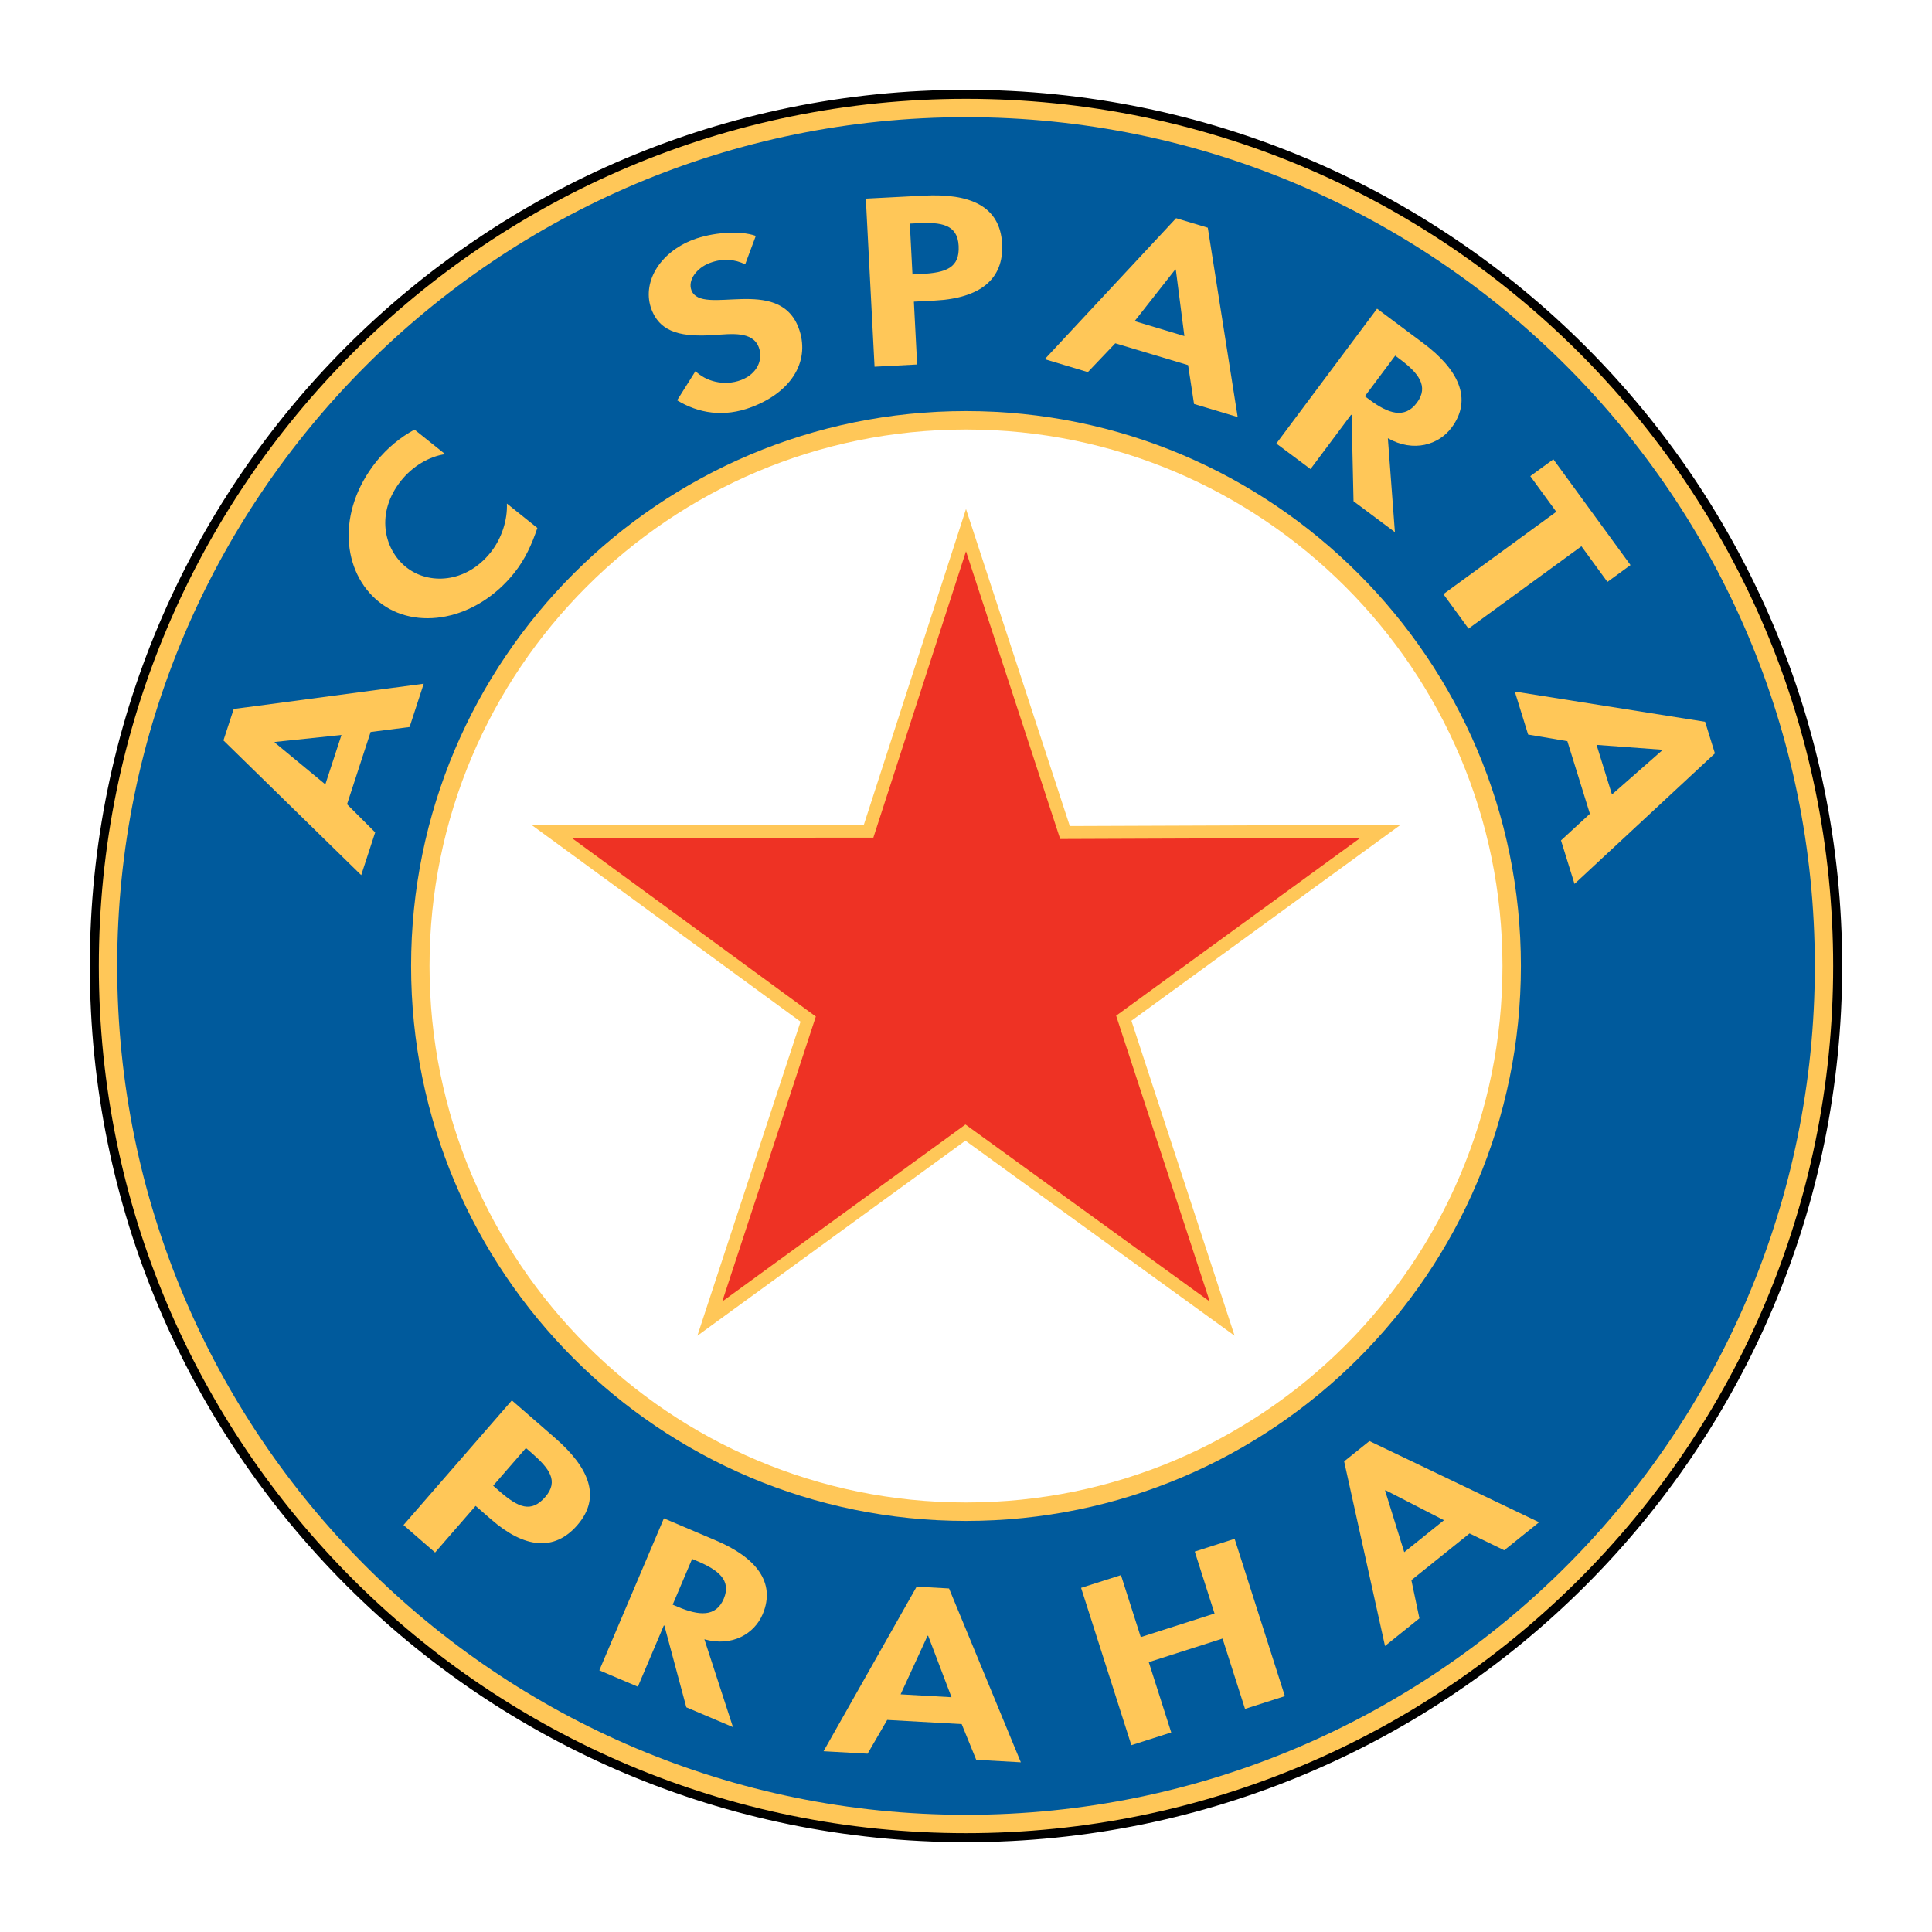
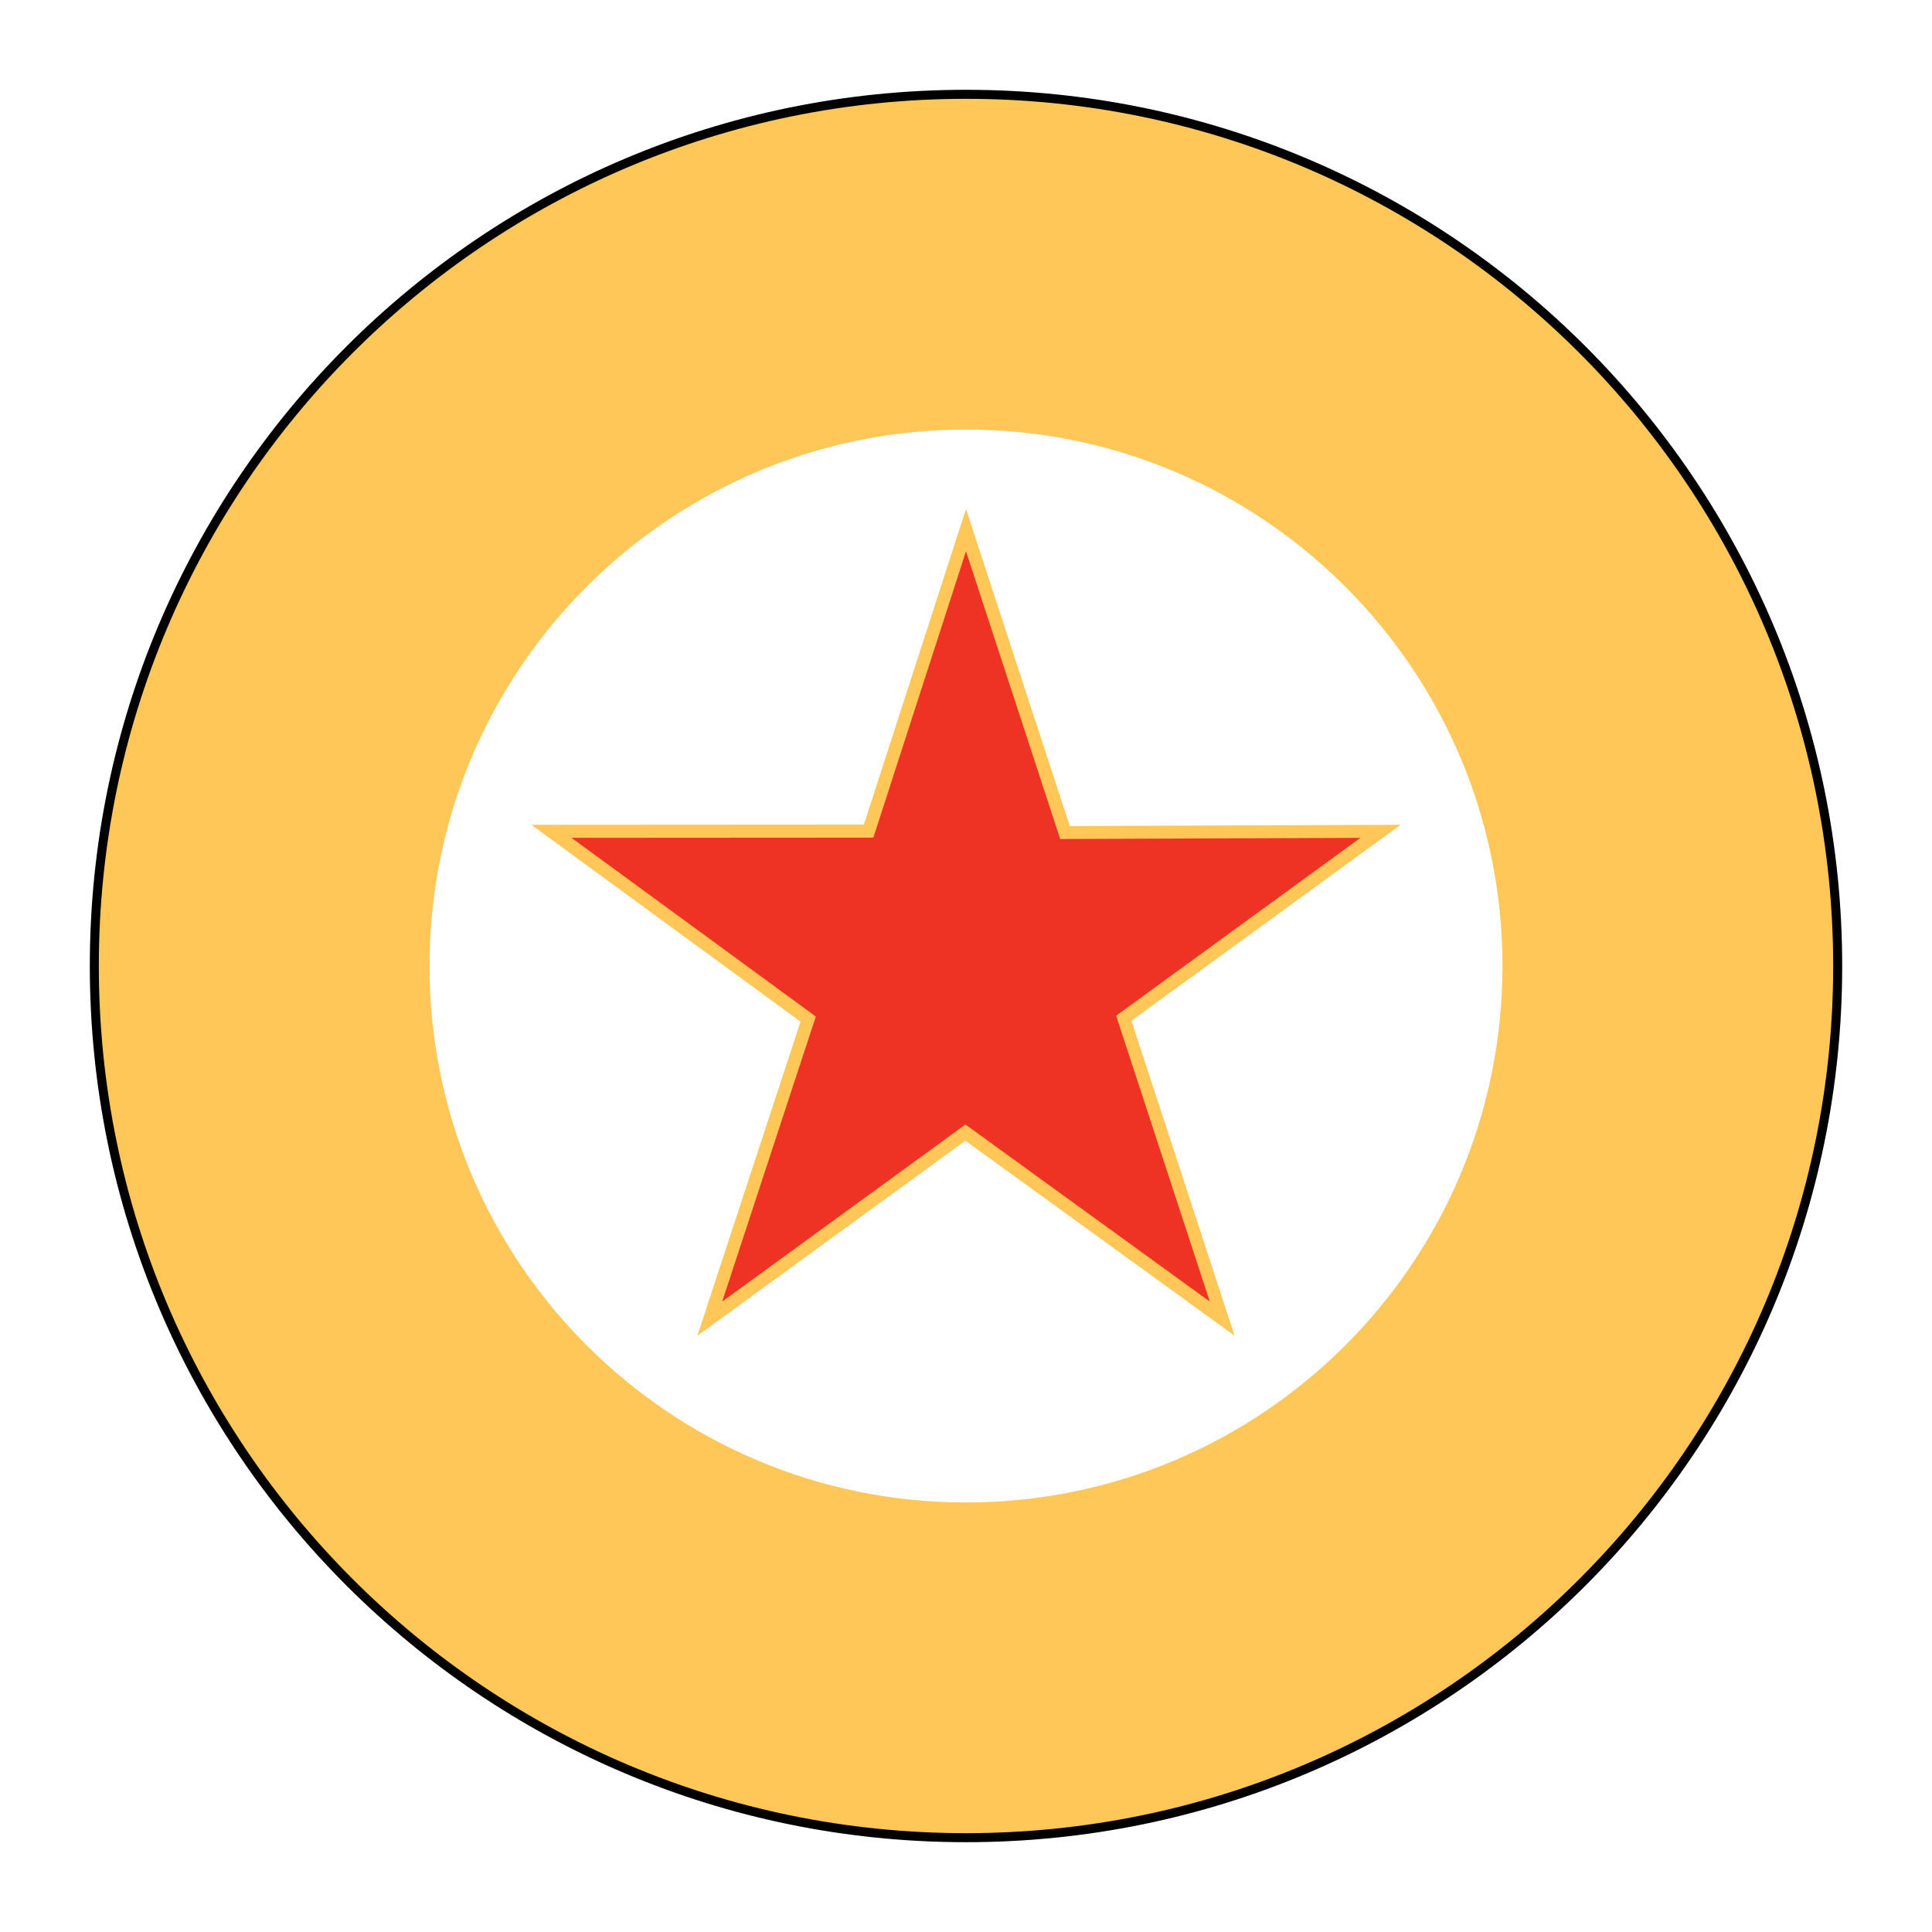
<svg xmlns="http://www.w3.org/2000/svg" version="1.0" id="Layer_1" x="0px" y="0px" width="192.756px" height="192.756px" viewBox="0 0 192.756 192.756" enable-background="new 0 0 192.756 192.756" xml:space="preserve">
  <g>
    <polygon fill-rule="evenodd" clip-rule="evenodd" fill="#FFFFFF" points="0,0 192.756,0 192.756,192.756 0,192.756 0,0  " />
    <path fill="none" stroke="#FFFFFF" stroke-width="12.619" stroke-miterlimit="2.613" d="M96.378,183.346   c48.03,0,86.968-38.938,86.968-86.968c0-48.03-38.938-86.969-86.968-86.969C48.347,9.409,9.41,48.348,9.41,96.377   C9.41,144.408,48.347,183.346,96.378,183.346" />
    <path fill-rule="evenodd" clip-rule="evenodd" fill="#FFC758" d="M96.378,183.346c48.03,0,86.968-38.938,86.968-86.968   c0-48.03-38.938-86.969-86.968-86.969C48.347,9.409,9.41,48.348,9.41,96.377C9.41,144.408,48.347,183.346,96.378,183.346   L96.378,183.346z" />
    <path fill="none" stroke="#000000" stroke-width="0.9" stroke-linejoin="round" stroke-miterlimit="2.613" d="M96.378,183.346   c48.03,0,86.968-38.938,86.968-86.968c0-48.03-38.938-86.969-86.968-86.969C48.347,9.409,9.41,48.348,9.41,96.377   C9.41,144.408,48.347,183.346,96.378,183.346" />
-     <path fill-rule="evenodd" clip-rule="evenodd" fill="#005A9C" d="M96.378,181.064c46.771,0,84.688-37.916,84.688-84.687   c0-46.771-37.917-84.687-84.688-84.687S11.691,49.607,11.691,96.377C11.691,143.148,49.607,181.064,96.378,181.064L96.378,181.064z   " />
    <path fill-rule="evenodd" clip-rule="evenodd" fill="#FFC758" d="M96.378,151.742c30.575,0,55.363-24.787,55.363-55.365   c0-30.576-24.788-55.363-55.363-55.363c-30.576,0-55.363,24.788-55.363,55.363C41.015,126.955,65.802,151.742,96.378,151.742   L96.378,151.742z" />
    <path fill-rule="evenodd" clip-rule="evenodd" fill="#FFFFFF" d="M96.378,149.902c29.56,0,53.524-23.965,53.524-53.525   c0-29.56-23.965-53.523-53.524-53.523c-29.561,0-53.524,23.964-53.524,53.523C42.854,125.938,66.817,149.902,96.378,149.902   L96.378,149.902z" />
    <path fill-rule="evenodd" clip-rule="evenodd" fill="#FFC758" d="M36.976,73.031l3.889-0.497l1.41-4.321l-18.956,2.521   l-1.026,3.138l13.745,13.441l1.393-4.265l-2.807-2.806L36.976,73.031L36.976,73.031z M32.459,78.258l-5.056-4.179l0.019-0.055   l6.646-0.694L32.459,78.258L32.459,78.258z" />
    <path fill-rule="evenodd" clip-rule="evenodd" fill="#FFC758" d="M37.827,60.064c3.616,2.896,9.641,1.893,13.474-2.898   c1.104-1.379,1.769-2.887,2.313-4.492l-3.043-2.436c0.075,1.582-0.491,3.464-1.631,4.889c-2.478,3.096-6.207,3.227-8.415,1.46   c-2.26-1.811-3.055-5.451-0.505-8.637c1.139-1.425,2.782-2.408,4.395-2.64l-3.061-2.448c-1.409,0.762-2.737,1.851-3.805,3.184   C33.552,51.041,34.106,57.086,37.827,60.064L37.827,60.064z" />
    <path fill-rule="evenodd" clip-rule="evenodd" fill="#FFC758" d="M68.984,28.959c-0.388-1.021,0.543-2.233,1.815-2.717   c1.327-0.505,2.491-0.377,3.549,0.125l1.059-2.833c-1.648-0.588-4.427-0.316-6.239,0.374c-3.437,1.307-5.155,4.368-4.164,6.97   c0.928,2.437,3.236,2.724,6.178,2.558c1.779-0.128,3.902-0.411,4.521,1.212c0.46,1.208-0.139,2.651-1.762,3.268   c-1.706,0.648-3.551,0.112-4.552-0.889l-1.833,2.913c2.097,1.276,4.629,1.742,7.442,0.672c4.167-1.586,5.864-4.781,4.668-7.925   C77.661,27.42,69.99,31.603,68.984,28.959L68.984,28.959z" />
    <path fill-rule="evenodd" clip-rule="evenodd" fill="#FFC758" d="M91.504,36.365l-0.326-6.27l2.112-0.11   c4.453-0.231,6.878-2.097,6.692-5.654c-0.197-3.804-3.248-5.051-7.816-4.813l-5.782,0.299l0.87,16.771L91.504,36.365L91.504,36.365   z M91.525,22.271c2.373-0.122,4.008,0.104,4.119,2.261c0.113,2.181-1.225,2.673-3.739,2.804l-0.868,0.044l-0.263-5.071   L91.525,22.271L91.525,22.271z" />
    <path fill-rule="evenodd" clip-rule="evenodd" fill="#FFC758" d="M111.271,34.251l7.266,2.178l0.592,3.876l4.354,1.305   l-2.981-18.892l-3.162-0.949l-13.105,14.068l4.299,1.29L111.271,34.251L111.271,34.251z M117.256,26.885l0.056,0.016l0.855,6.628   l-4.965-1.489L117.256,26.885L117.256,26.885z" />
    <path fill-rule="evenodd" clip-rule="evenodd" fill="#FFC758" d="M134.85,41.41l0.192,8.596l4.128,3.084l-0.702-9.366   c2.569,1.448,5.079,0.652,6.358-1.061c2.146-2.874,0.638-5.836-2.818-8.417l-4.618-3.449l-10.049,13.456l3.409,2.548l4.053-5.427   L134.85,41.41L134.85,41.41z M139.201,35.484l0.464,0.348c1.81,1.351,2.938,2.694,1.697,4.354   c-1.226,1.642-2.867,1.082-4.746-0.322l-0.442-0.328L139.201,35.484L139.201,35.484z" />
    <polygon fill-rule="evenodd" clip-rule="evenodd" fill="#FFC758" points="144.006,59.277 146.516,62.717 157.779,54.5    160.373,58.055 162.676,56.375 154.979,45.825 152.677,47.506 155.27,51.06 144.006,59.277  " />
    <path fill-rule="evenodd" clip-rule="evenodd" fill="#FFC758" d="M170.118,72.012l-18.987-3.015l1.33,4.288l3.915,0.664   l2.249,7.244l-2.884,2.655l1.349,4.34l14.008-13.023L170.118,72.012L170.118,72.012z M160.825,79.266l-1.535-4.949l6.539,0.483   l0.018,0.055L160.825,79.266L160.825,79.266z" />
    <path fill-rule="evenodd" clip-rule="evenodd" fill="#FFC758" d="M55.356,143.447l-4.287-3.729l-10.812,12.434l3.152,2.74   l4.042-4.65l1.565,1.361c3.302,2.869,6.287,3.205,8.58,0.566C60.05,149.35,58.745,146.393,55.356,143.447L55.356,143.447z    M54.396,149.357c-1.405,1.615-2.685,1.055-4.55-0.566l-0.644-0.561l3.27-3.76l0.559,0.484   C54.787,146.484,55.788,147.758,54.396,149.357L54.396,149.357z" />
    <path fill-rule="evenodd" clip-rule="evenodd" fill="#FFC758" d="M71.438,153.697l-5.202-2.211l-6.441,15.164l3.843,1.633   l2.595-6.113l0.053,0.021l2.188,8.148l4.654,1.977l-2.852-8.764c2.785,0.781,4.991-0.561,5.812-2.492   C77.462,157.822,75.335,155.352,71.438,153.697L71.438,153.697z M72.209,159.508c-0.786,1.852-2.481,1.699-4.599,0.801   l-0.497-0.211l1.939-4.564l0.524,0.221C71.615,156.621,73.004,157.639,72.209,159.508L72.209,159.508z" />
-     <path fill-rule="evenodd" clip-rule="evenodd" fill="#FFC758" d="M91.454,158.301l-9.288,16.42l4.395,0.246l1.955-3.369   l7.432,0.416l1.45,3.562l4.452,0.25l-7.163-17.344L91.454,158.301L91.454,158.301z M89.855,169.045l2.689-5.846l0.057,0.002   l2.332,6.131L89.855,169.045L89.855,169.045z" />
    <polygon fill-rule="evenodd" clip-rule="evenodd" fill="#FFC758" points="119.201,154.799 121.175,160.982 113.815,163.334    111.839,157.15 107.861,158.42 112.876,174.117 116.854,172.848 114.612,165.832 121.973,163.479 124.216,170.496 128.193,169.225    123.179,153.527 119.201,154.799  " />
    <path fill-rule="evenodd" clip-rule="evenodd" fill="#FFC758" d="M134.105,145.801l4.077,18.418l3.434-2.756l-0.802-3.812   l5.803-4.66l3.46,1.678l3.478-2.793l-16.925-8.102L134.105,145.801L134.105,145.801z M138.236,148.678l5.83,2.996l-3.964,3.186   l-1.911-6.146L138.236,148.678L138.236,148.678z" />
    <polygon fill-rule="evenodd" clip-rule="evenodd" fill="#FFC758" points="106.735,82.415 96.378,50.783 86.192,82.268    53.013,82.288 79.869,101.932 69.577,133.266 96.318,113.805 123.177,133.266 112.883,101.84 139.742,82.29 106.735,82.415  " />
    <polygon fill-rule="evenodd" clip-rule="evenodd" fill="#EE3224" points="105.775,83.708 96.378,55 87.134,83.573 57.024,83.591    81.396,101.418 72.056,129.854 96.324,112.191 120.698,129.854 111.358,101.336 135.731,83.593 105.775,83.708  " />
  </g>
</svg>